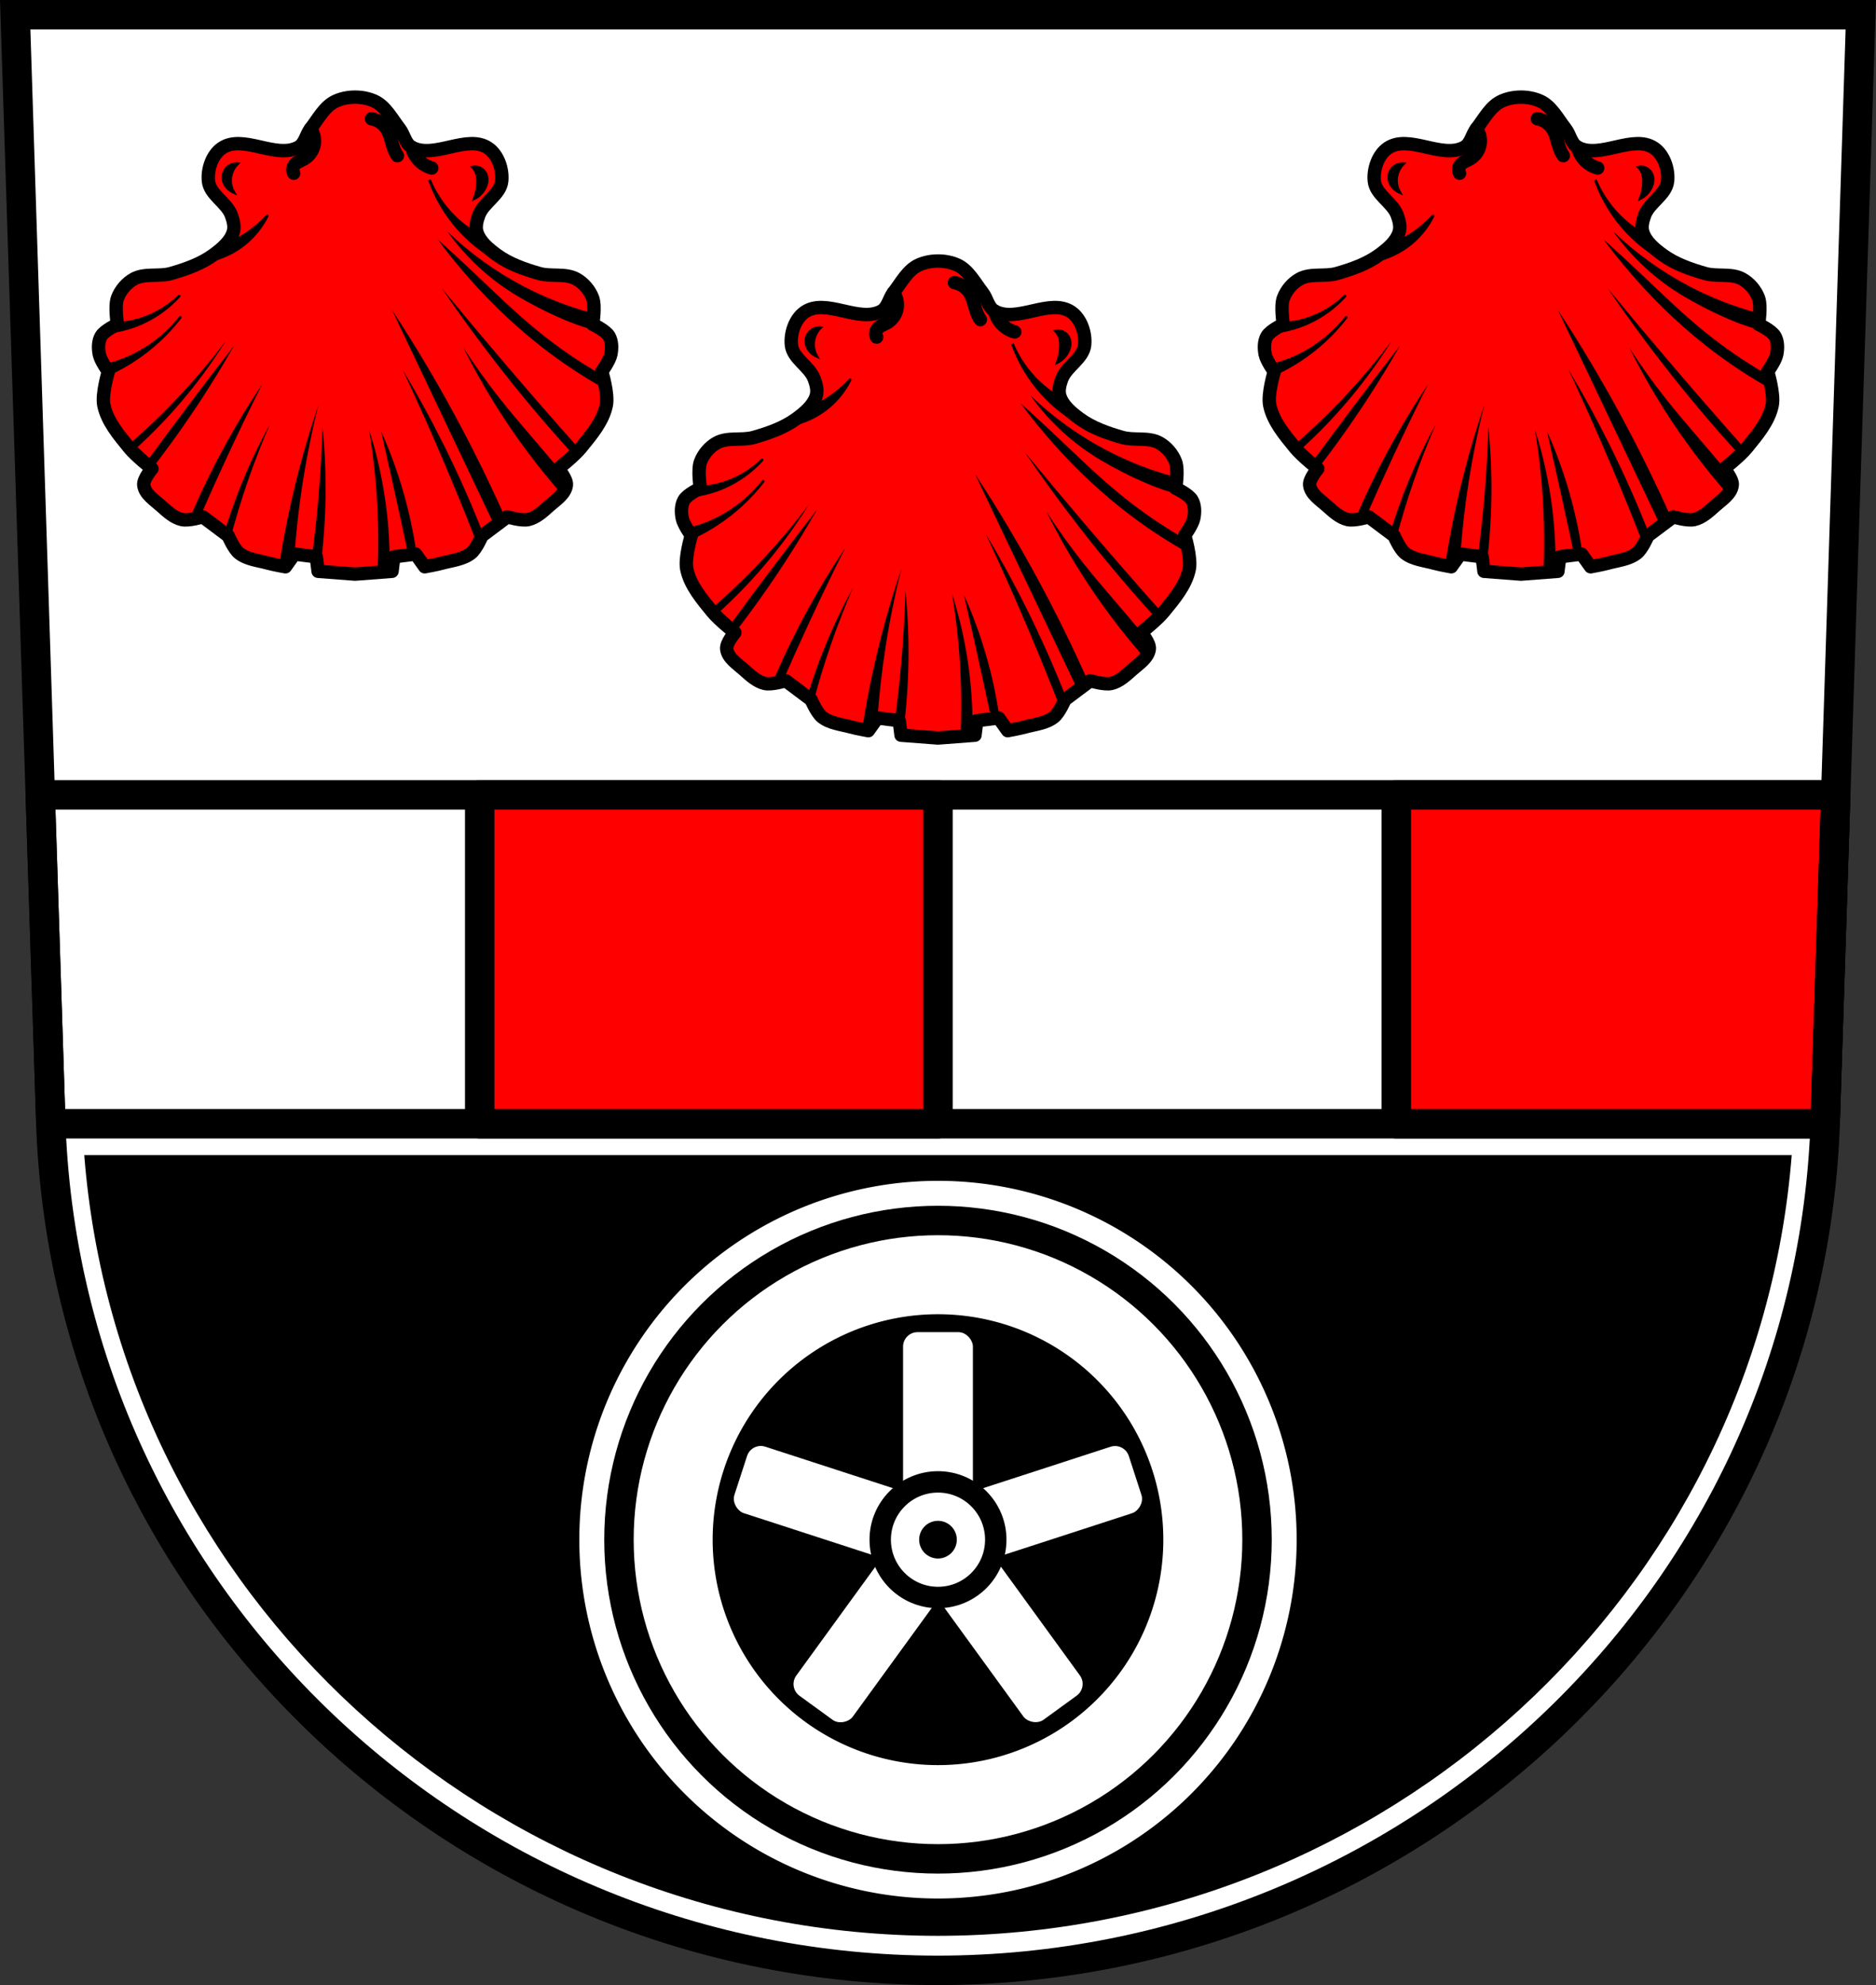
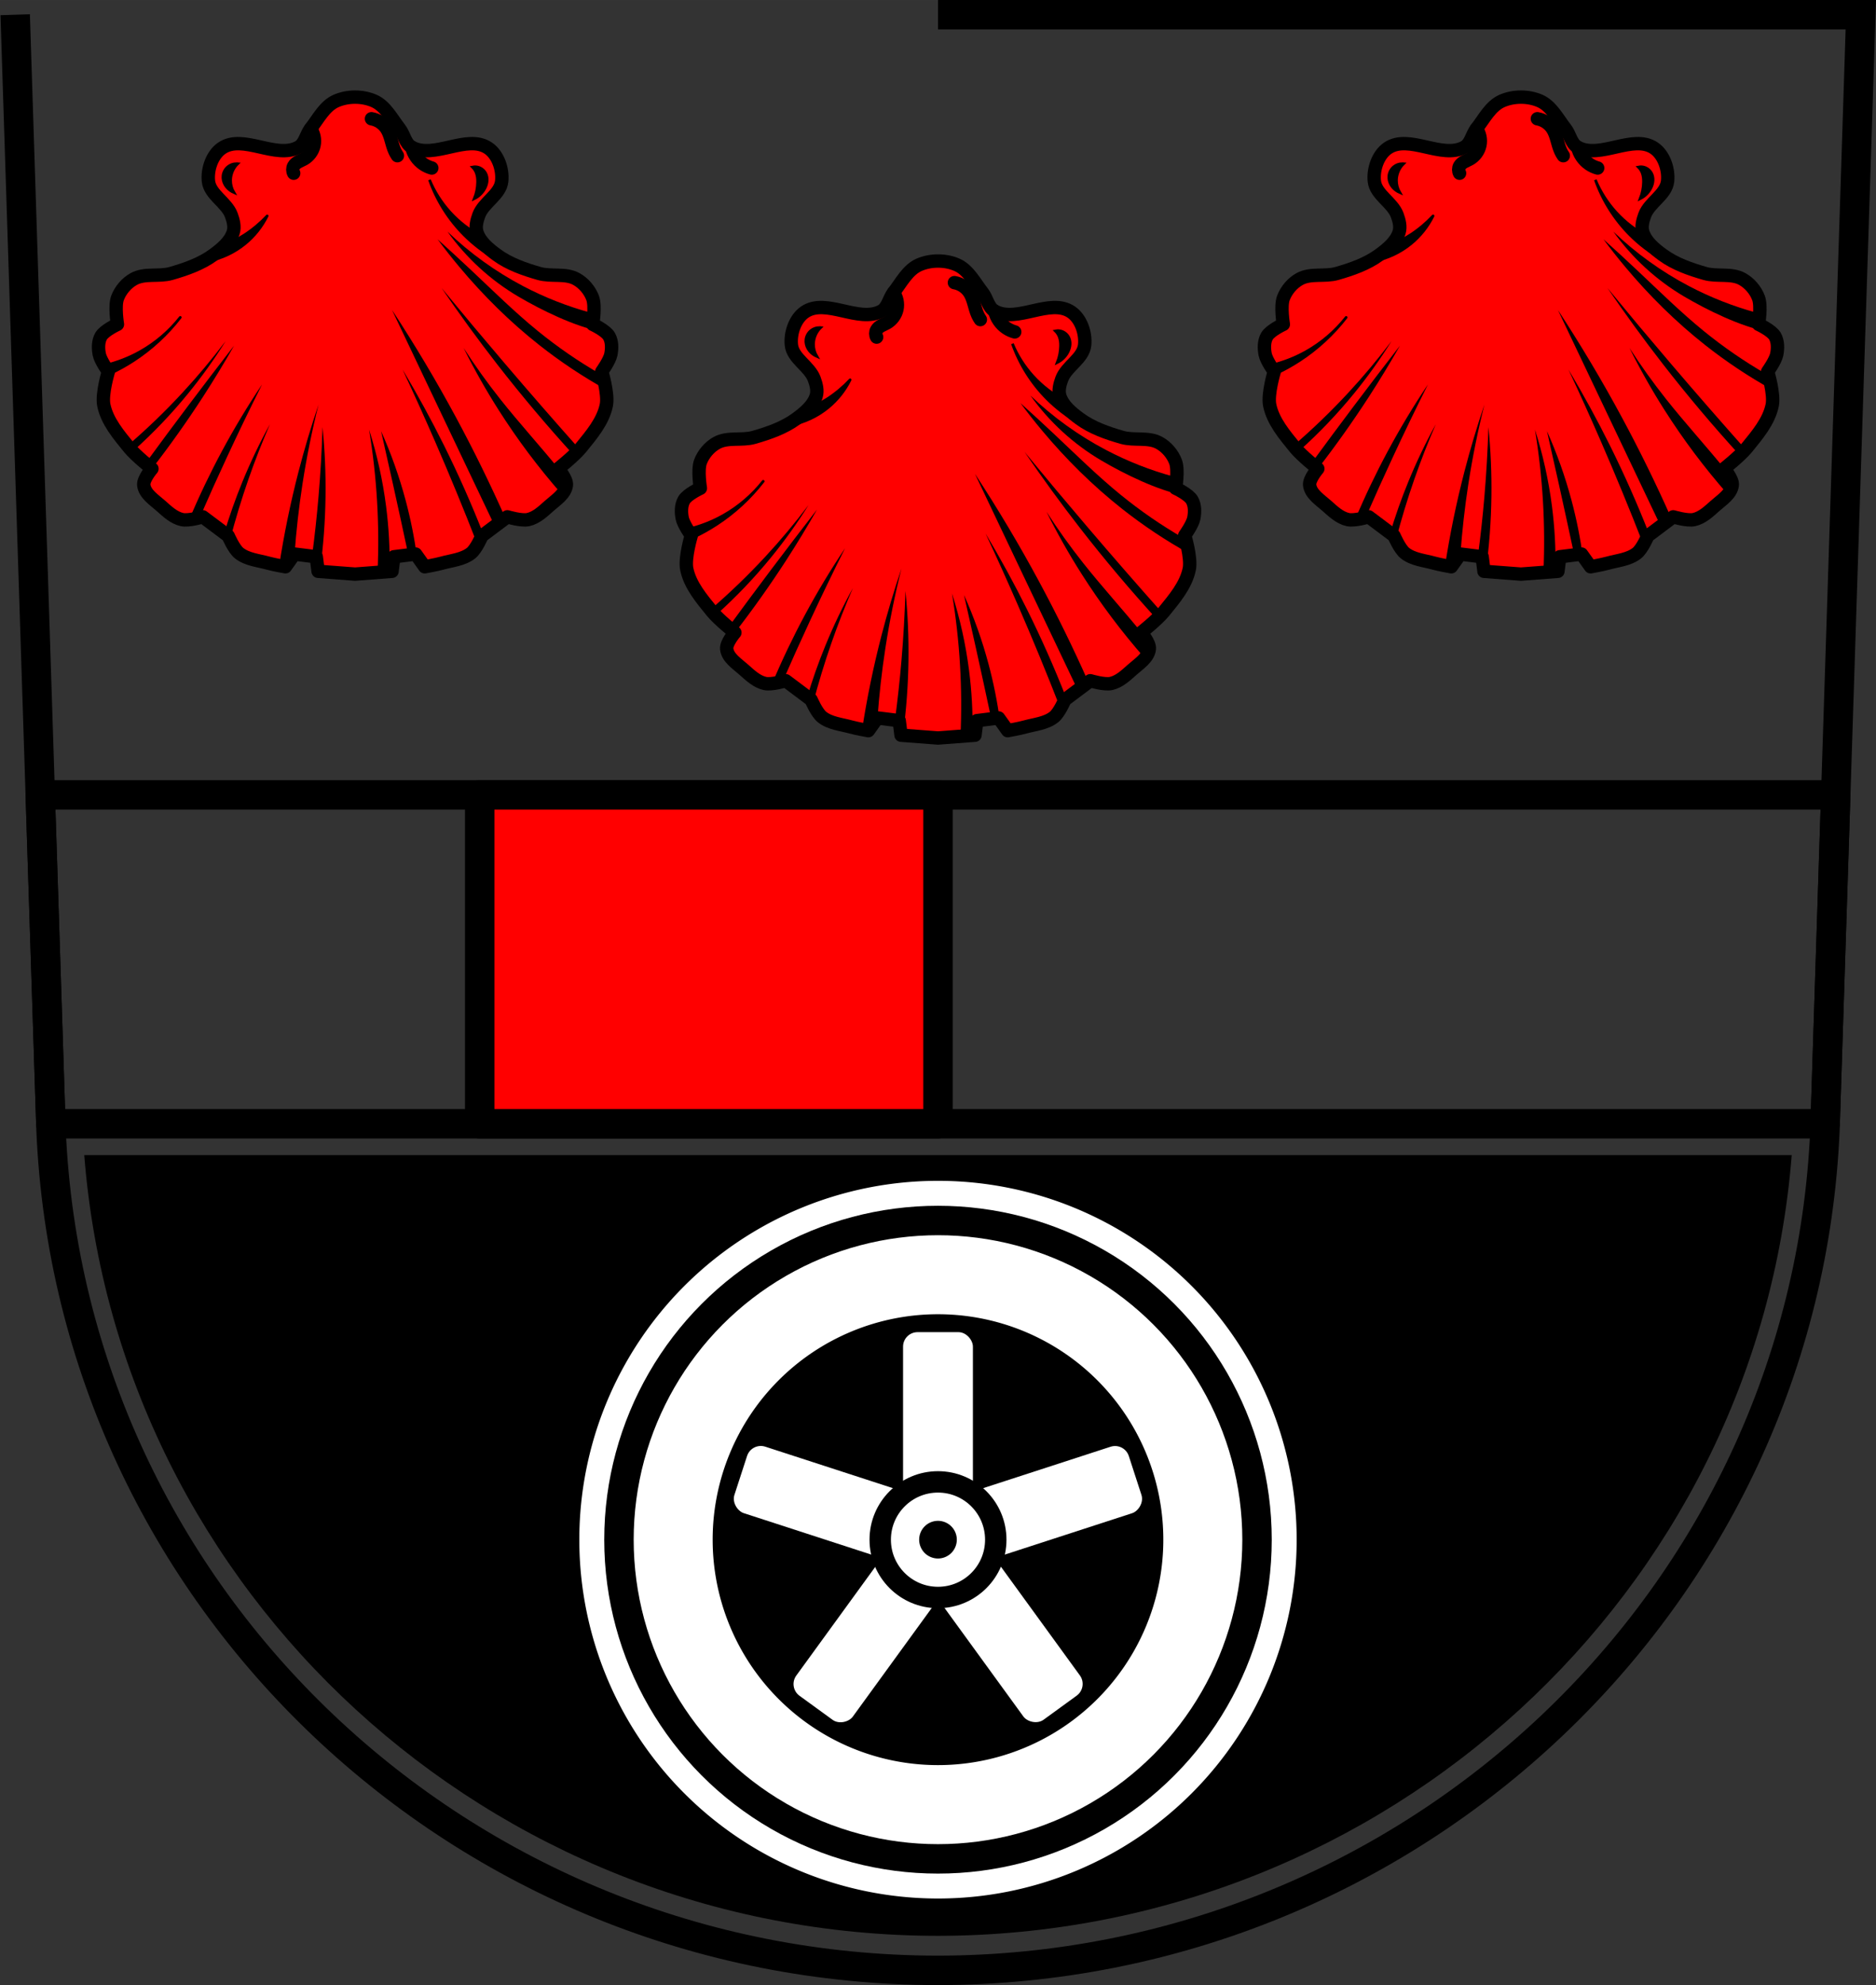
<svg xmlns="http://www.w3.org/2000/svg" xmlns:xlink="http://www.w3.org/1999/xlink" width="701.33" height="741.77" viewBox="0 0 701.334 741.769">
  <rect x="0" y="0" width="701.334" height="741.769" fill="#333333" stroke="none" />
  <defs>
    <path id="0" d="m270.83 234.45c4.727-1.095 9.296-2.872 13.52-5.26 5.71-3.228 10.784-7.577 14.847-12.726-4.868 6.302-10.803 11.777-17.478 16.12-2.899 1.887-5.936 3.561-9.08 5.01l-1.812-3.139z" stroke-linejoin="round" stroke="#000" fill-rule="evenodd" />
    <path id="1" d="m313.45 190.42c3.459-1.209 6.771-2.836 9.842-4.836 3.069-1.999 5.896-4.369 8.399-7.04-1.969 3.981-4.795 7.535-8.23 10.351-4 3.281-8.832 5.548-13.914 6.533l3.903-5.01z" stroke-linejoin="round" stroke="#000" fill-rule="evenodd" />
    <path id="2" d="m-681.1 77.03c-4.313 1.887-6.677 6.664-9.576 10.371-1.701 2.173-2.127 5.596-4.55 6.922-8.363 4.577-20.723-5.01-28.604.353-3.665 2.495-5.476 7.905-5.02 12.309.52 5.09 6.798 7.941 8.558 12.747.733 2 1.344 4.318.705 6.352-1.124 3.579-4.389 6.251-7.415 8.471-4.646 3.406-10.29 5.353-15.825 6.949-4.509 1.3-9.818-.2-13.925 2.069-2.736 1.511-5.01 4.188-6.099 7.117-1.14 3.071-.021 9.829-.021 9.829 0 0-4.857 2.234-6.11 4.41-1.135 1.97-1.113 4.554-.678 6.785.464 2.384 3.395 6.446 3.395 6.446 0 0-2.543 8.416-1.697 12.553 1.239 6.06 5.602 11.143 9.505 15.946 2.424 2.982 8.486 7.804 8.486 7.804 0 0-3.314 3.845-3.056 6.107.382 3.352 3.932 5.556 6.449 7.804 2.317 2.069 4.778 4.399 7.808 5.089 2.559.583 7.808-1.017 7.808-1.017l9.504 7.124c0 0 2.079 4.869 4.074 6.446 3 2.374 7.171 2.714 10.859 3.732 2.118.584 6.451 1.358 6.451 1.358l3.394-4.751 8.147 1.019.678 5.427 13.821 1.049 13.821-1.049.68-5.427 8.147-1.019 3.394 4.751c0 0 4.335-.773 6.449-1.358 3.691-1.018 7.861-1.358 10.866-3.732 1.994-1.577 4.074-6.446 4.074-6.446l9.504-7.124c0 0 5.249 1.6 7.808 1.017 3.03-.69 5.49-3.02 7.808-5.089 2.518-2.247 6.067-4.452 6.449-7.804.258-2.261-3.056-6.107-3.056-6.107 0 0 6.06-4.822 8.486-7.804 3.903-4.802 8.266-9.884 9.505-15.946.845-4.137-1.697-12.553-1.697-12.553 0 0 2.93-4.063 3.395-6.446.435-2.231.455-4.815-.68-6.785-1.254-2.176-6.11-4.41-6.11-4.41 0 0 1.12-6.758-.019-9.829-1.087-2.929-3.365-5.606-6.1-7.117-4.107-2.269-9.416-.77-13.923-2.069-5.536-1.595-11.18-3.543-15.825-6.949-3.03-2.219-6.293-4.891-7.417-8.471-.638-2.033-.026-4.354.706-6.352 1.759-4.805 8.04-7.657 8.558-12.747.451-4.409-1.361-9.817-5.02-12.309-7.881-5.365-20.239 4.224-28.603-.353-2.423-1.326-2.849-4.746-4.55-6.922-2.899-3.707-5.264-8.484-9.576-10.371-4.313-1.888-9.812-1.888-14.13 0z" stroke-linejoin="round" stroke="#000" fill-rule="evenodd" fill="#f00" stroke-width="5" />
    <path id="3" d="m-667.9 83.69c2.248.388 4.313 1.734 5.574 3.634.837 1.26 1.317 2.719 1.733 4.174.416 1.454.78 2.933 1.418 4.304.275.591.6 1.159.97 1.696" stroke="#000" fill-rule="evenodd" fill="none" stroke-linecap="round" stroke-width="5" />
    <path id="4" d="m-639.48 125.87c6.991 9.811 16.07 18.13 26.45 24.25 8.57 5.05 21.14 11.219 30.918 13.06l-3.795-6.999c-8.752-2.379-17.239-5.718-25.27-9.935-10.326-5.424-19.885-12.302-28.3-20.373m-3.706 2.862c2.594 3.502 5.291 6.928 8.09 10.27 8.98 10.739 18.99 20.632 29.986 29.3 7.799 6.145 16.09 11.669 24.765 16.498l-2.02-5.724c-8.162-4.698-15.947-10.06-23.25-15.997-8.726-7.101-16.745-15.02-24.933-22.73-4.165-3.923-8.378-7.796-12.635-11.618m1.475 18.18c6.647 9.742 13.6 19.278 20.842 28.586 9.08 11.673 18.629 22.99 28.602 33.914l2.181-2.18c-9.402-10.562-18.696-21.22-27.874-31.976-8-9.375-15.919-18.822-23.756-28.344m-18.502 8.245c5.984 12.592 11.971 25.18 17.964 37.77 6.732 14.15 13.467 28.3 20.2 42.44l4.303-2.244c-5.686-12.821-11.866-25.424-18.522-37.77-7.404-13.736-15.396-27.15-23.947-40.2zm-62.21 11.62c-5.084 6.726-10.506 13.197-16.239 19.382-6.412 6.915-13.212 13.468-20.359 19.621l2.181 1.939c7.323-6.567 14.14-13.7 20.359-21.318 5.094-6.236 9.793-12.794 14.06-19.622m3.151 1.695c-5.792 7.469-11.526 14.979-17.21 22.529-5.381 7.15-10.713 14.337-15.997 21.562l2.505 1.905c6.731-8.679 13.09-17.641 19.07-26.857 4.061-6.266 7.938-12.648 11.635-19.14m85.82.897c3.957 7.948 8.329 15.692 13.1 23.18 7.03 11.06 14.922 21.569 23.573 31.413l2.058-2.991-.562-3.179c-.742-.94-1.49-1.874-2.244-2.805-7.275-8.972-15.09-17.499-22.263-26.555-4.858-6.131-9.416-12.498-13.658-19.07m-22.825 8.04c4.178 8.918 8.232 17.893 12.16 26.924 5.485 12.612 10.725 25.328 15.715 38.15l2.246-3.739c-4.384-11.174-9.255-22.16-14.594-32.909-4.802-9.671-9.983-19.15-15.527-28.42m-52.57 5.608c-5.388 8.04-10.384 16.344-14.967 24.869-4.45 8.279-8.51 16.769-12.16 25.431l3.928-.748c3.277-7.519 6.646-15 10.11-22.437 4.231-9.101 8.597-18.14 13.1-27.11m21.14 7.48c-2.8 8.257-5.297 16.613-7.484 25.06-3.034 11.708-5.47 23.572-7.296 35.528l2.806-.188 2.993-4.3c.632-8.887 1.632-17.747 2.994-26.555 1.537-9.933 3.535-19.796 5.987-29.546m-18.15 7.292c-3.837 6.964-7.275 14.15-10.29 21.504-2.633 6.423-4.944 12.976-6.922 19.633l2.244 2.243c1.997-7.693 4.306-15.306 6.923-22.812 2.422-6.954 5.106-13.816 8.04-20.568m19.643 1.122c-.26 8.672-.758 17.344-1.496 25.988-.634 7.435-1.443 14.854-2.432 22.251l2.993 5.422c1.244-9.171 1.931-18.417 2.058-27.672.118-8.672-.257-17.359-1.122-25.988m17.397.935c1.467 8.852 2.466 17.782 2.993 26.741.516 8.777.58 17.58.188 26.364l4.49-.935c.136-7.871-.303-15.753-1.311-23.561-1.252-9.702-3.383-19.29-6.36-28.608m4.49.562c1.516 6.664 3.01 13.334 4.49 20.01 1.903 8.594 3.774 17.195 5.612 25.804l3.367 1.495c-.974-7.252-2.411-14.439-4.302-21.503-2.362-8.827-5.431-17.464-9.167-25.804" fill-rule="evenodd" />
  </defs>
  <g transform="translate(-13.875-32.621)">
    <g fill-rule="evenodd">
-       <path d="m19.555 38.12l13.398 416.62c7.415 175.25 153.92 314.05 331.59 314.14 177.51-.215 324.07-139.06 331.59-314.14l13.398-416.62h-344.98z" fill="#fff" />
      <path d="m31.498 431.62c12.822 163.68 151.62 291.65 319.17 291.74 167.4-.203 306.24-128.21 319.16-291.74h-638.33" transform="translate(13.875 32.621)" />
    </g>
    <rect width="26.11" height="64.63" x="351.48" y="530.4" rx="5.413" fill="#fff" />
    <g stroke="#000" stroke-width="11">
      <g stroke-linejoin="round" stroke-linecap="round">
        <path d="m15.05 297.03l3.953 122.89h663.32l3.953-122.89h-671.22z" transform="translate(13.875 32.621)" fill="none" />
        <g fill="#f00">
          <path d="m193.21 329.65h171.33v122.89h-171.33z" />
-           <path d="m522 297.03v122.89h160.32l3.953-122.89h-164.28z" transform="translate(13.875 32.621)" />
        </g>
      </g>
-       <path d="m19.555 38.12l13.398 416.62c7.415 175.25 153.92 314.05 331.59 314.14 177.51-.215 324.07-139.06 331.59-314.14l13.398-416.62h-344.98z" fill="none" fill-rule="evenodd" />
+       <path d="m19.555 38.12l13.398 416.62c7.415 175.25 153.92 314.05 331.59 314.14 177.51-.215 324.07-139.06 331.59-314.14l13.398-416.62h-344.98" fill="none" fill-rule="evenodd" />
    </g>
    <g fill="#fff">
      <rect width="26.11" height="64.63" x="677.79" y="-236.35" rx="5.413" transform="matrix(.309.951-.951.309 0 0)" />
      <path d="M364.538 473.857A134.088 134.088 0 0 0 230.45 607.945 134.088 134.088 0 0 0 364.538 742.033 134.088 134.088 0 0 0 498.626 607.945 134.088 134.088 0 0 0 364.538 473.857m0 49.85a84.238 84.238 0 0 1 84.238 84.238 84.238 84.238 0 0 1 -84.238 84.238 84.238 84.238 0 0 1 -84.238 -84.238 84.238 84.238 0 0 1 84.238 -84.238z" />
      <rect width="26.11" height="64.63" x="452.47" y="457.04" rx="5.413" transform="matrix(-.309.951.951.309 0 0)" />
    </g>
    <circle cx="364.54" cy="607.95" r="119.27" fill="none" stroke="#000" stroke-linejoin="round" stroke-linecap="round" stroke-width="11" />
    <g fill="#fff">
      <rect width="26.11" height="64.63" x="49.46" y="-783.64" rx="5.413" transform="matrix(-.809.588-.588-.809 0 0)" />
      <path d="m364.538 587.6a20.345 20.345 0 0 0 -20.346 20.344 20.345 20.345 0 0 0 20.346 20.346 20.345 20.345 0 0 0 20.346 -20.346 20.345 20.345 0 0 0 -20.346 -20.344m0 13.307a7.037 7.037 0 0 1 7.037 7.037 7.037 7.037 0 0 1 -7.037 7.037 7.037 7.037 0 0 1 -7.037 -7.037 7.037 7.037 0 0 1 7.037 -7.037" />
      <rect width="26.11" height="64.63" x="639.24" y="-355.03" rx="5.413" transform="matrix(.809.588.588-.809 0 0)" />
    </g>
    <circle cx="364.54" cy="607.95" r="21.6" fill="none" stroke="#000" stroke-linejoin="round" stroke-linecap="round" stroke-width="8" />
    <g transform="translate(0-4)">
      <g transform="translate(1038.58 58.54)">
        <use xlink:href="#2" />
        <path d="m-690.68 87.41c1.273 1.76 1.76 4.068 1.304 6.191-.456 2.124-1.845 4.03-3.728 5.113-.691.397-1.443.687-2.137 1.073-.698.387-1.361.892-1.741 1.591-.443.813-.443 1.851 0 2.665" fill="none" fill-rule="evenodd" stroke="#000" stroke-linecap="round" stroke-width="5" id="7" />
        <use xlink:href="#3" />
        <path d="m-652.85 94.33c.599 2.546 2.183 4.848 4.349 6.319.961.653 2.03 1.146 3.151 1.453" fill="none" fill-rule="evenodd" stroke="#000" stroke-linecap="round" stroke-width="5" id="8" />
        <use xlink:href="#4" />
        <path d="m-718.41 100.48c-1.133.012-2.259.41-3.141 1.121-1.01.813-1.685 2.025-1.847 3.309-.152 1.206.144 2.451.759 3.5.614 1.049 1.539 1.904 2.597 2.501.23.129.465.246.706.351-.822-1.378-1.255-2.985-1.237-4.588.027-2.298 1-4.571 2.648-6.175-.161-.014-.323-.02-.485-.018zm88.97 1.161c-.243.011-.485.042-.725.093.611.597 1.097 1.323 1.413 2.117.443 1.113.55 2.332.53 3.529-.036 2.111-.457 4.215-1.237 6.177 1.752-.856 3.205-2.308 4.061-4.058.416-.851.695-1.777.749-2.724.054-.946-.123-1.912-.572-2.747-.461-.858-1.206-1.559-2.09-1.97-.662-.308-1.401-.45-2.131-.416z" fill-rule="evenodd" stroke="#000" id="9" />
      </g>
      <use xlink:href="#0" />
-       <path d="m273.58 218.76c2.855-.003 5.71-.345 8.484-1.018 6.262-1.519 12.1-4.749 16.714-9.248-3.873 4.279-8.645 7.741-13.914 10.1-3.558 1.59-7.34 2.679-11.199 3.224l-.085-3.054z" fill-rule="evenodd" stroke="#000" stroke-linejoin="round" id="5" />
      <use xlink:href="#1" />
      <path d="m416.71 194.41c-4.148-2.402-7.981-5.348-11.369-8.739-5.788-5.793-10.258-12.894-12.981-20.617 1.838 4.41 4.432 8.504 7.636 12.05 3.498 3.87 7.723 7.081 12.387 9.418l4.327 7.89z" fill-rule="evenodd" stroke="#000" id="6" />
    </g>
    <g transform="translate(822.55-4)">
      <g transform="translate(-1040.48-61.24)">
        <g transform="translate(1038.58 58.54)">
          <use xlink:href="#2" />
          <use id="C" xlink:href="#7" />
          <use xlink:href="#3" />
          <use id="D" xlink:href="#8" />
          <use xlink:href="#4" />
          <use id="E" xlink:href="#9" />
        </g>
        <use xlink:href="#0" />
        <use id="A" xlink:href="#5" />
        <use xlink:href="#1" />
        <use id="B" xlink:href="#6" />
      </g>
      <g transform="translate(-604.62-61.24)">
        <g transform="translate(1038.58 58.54)">
          <use xlink:href="#2" />
          <use xlink:href="#C" />
          <use xlink:href="#3" />
          <use xlink:href="#D" />
          <use xlink:href="#4" />
          <use xlink:href="#E" />
        </g>
        <use xlink:href="#0" />
        <use xlink:href="#A" />
        <use xlink:href="#1" />
        <use xlink:href="#B" />
      </g>
    </g>
  </g>
</svg>